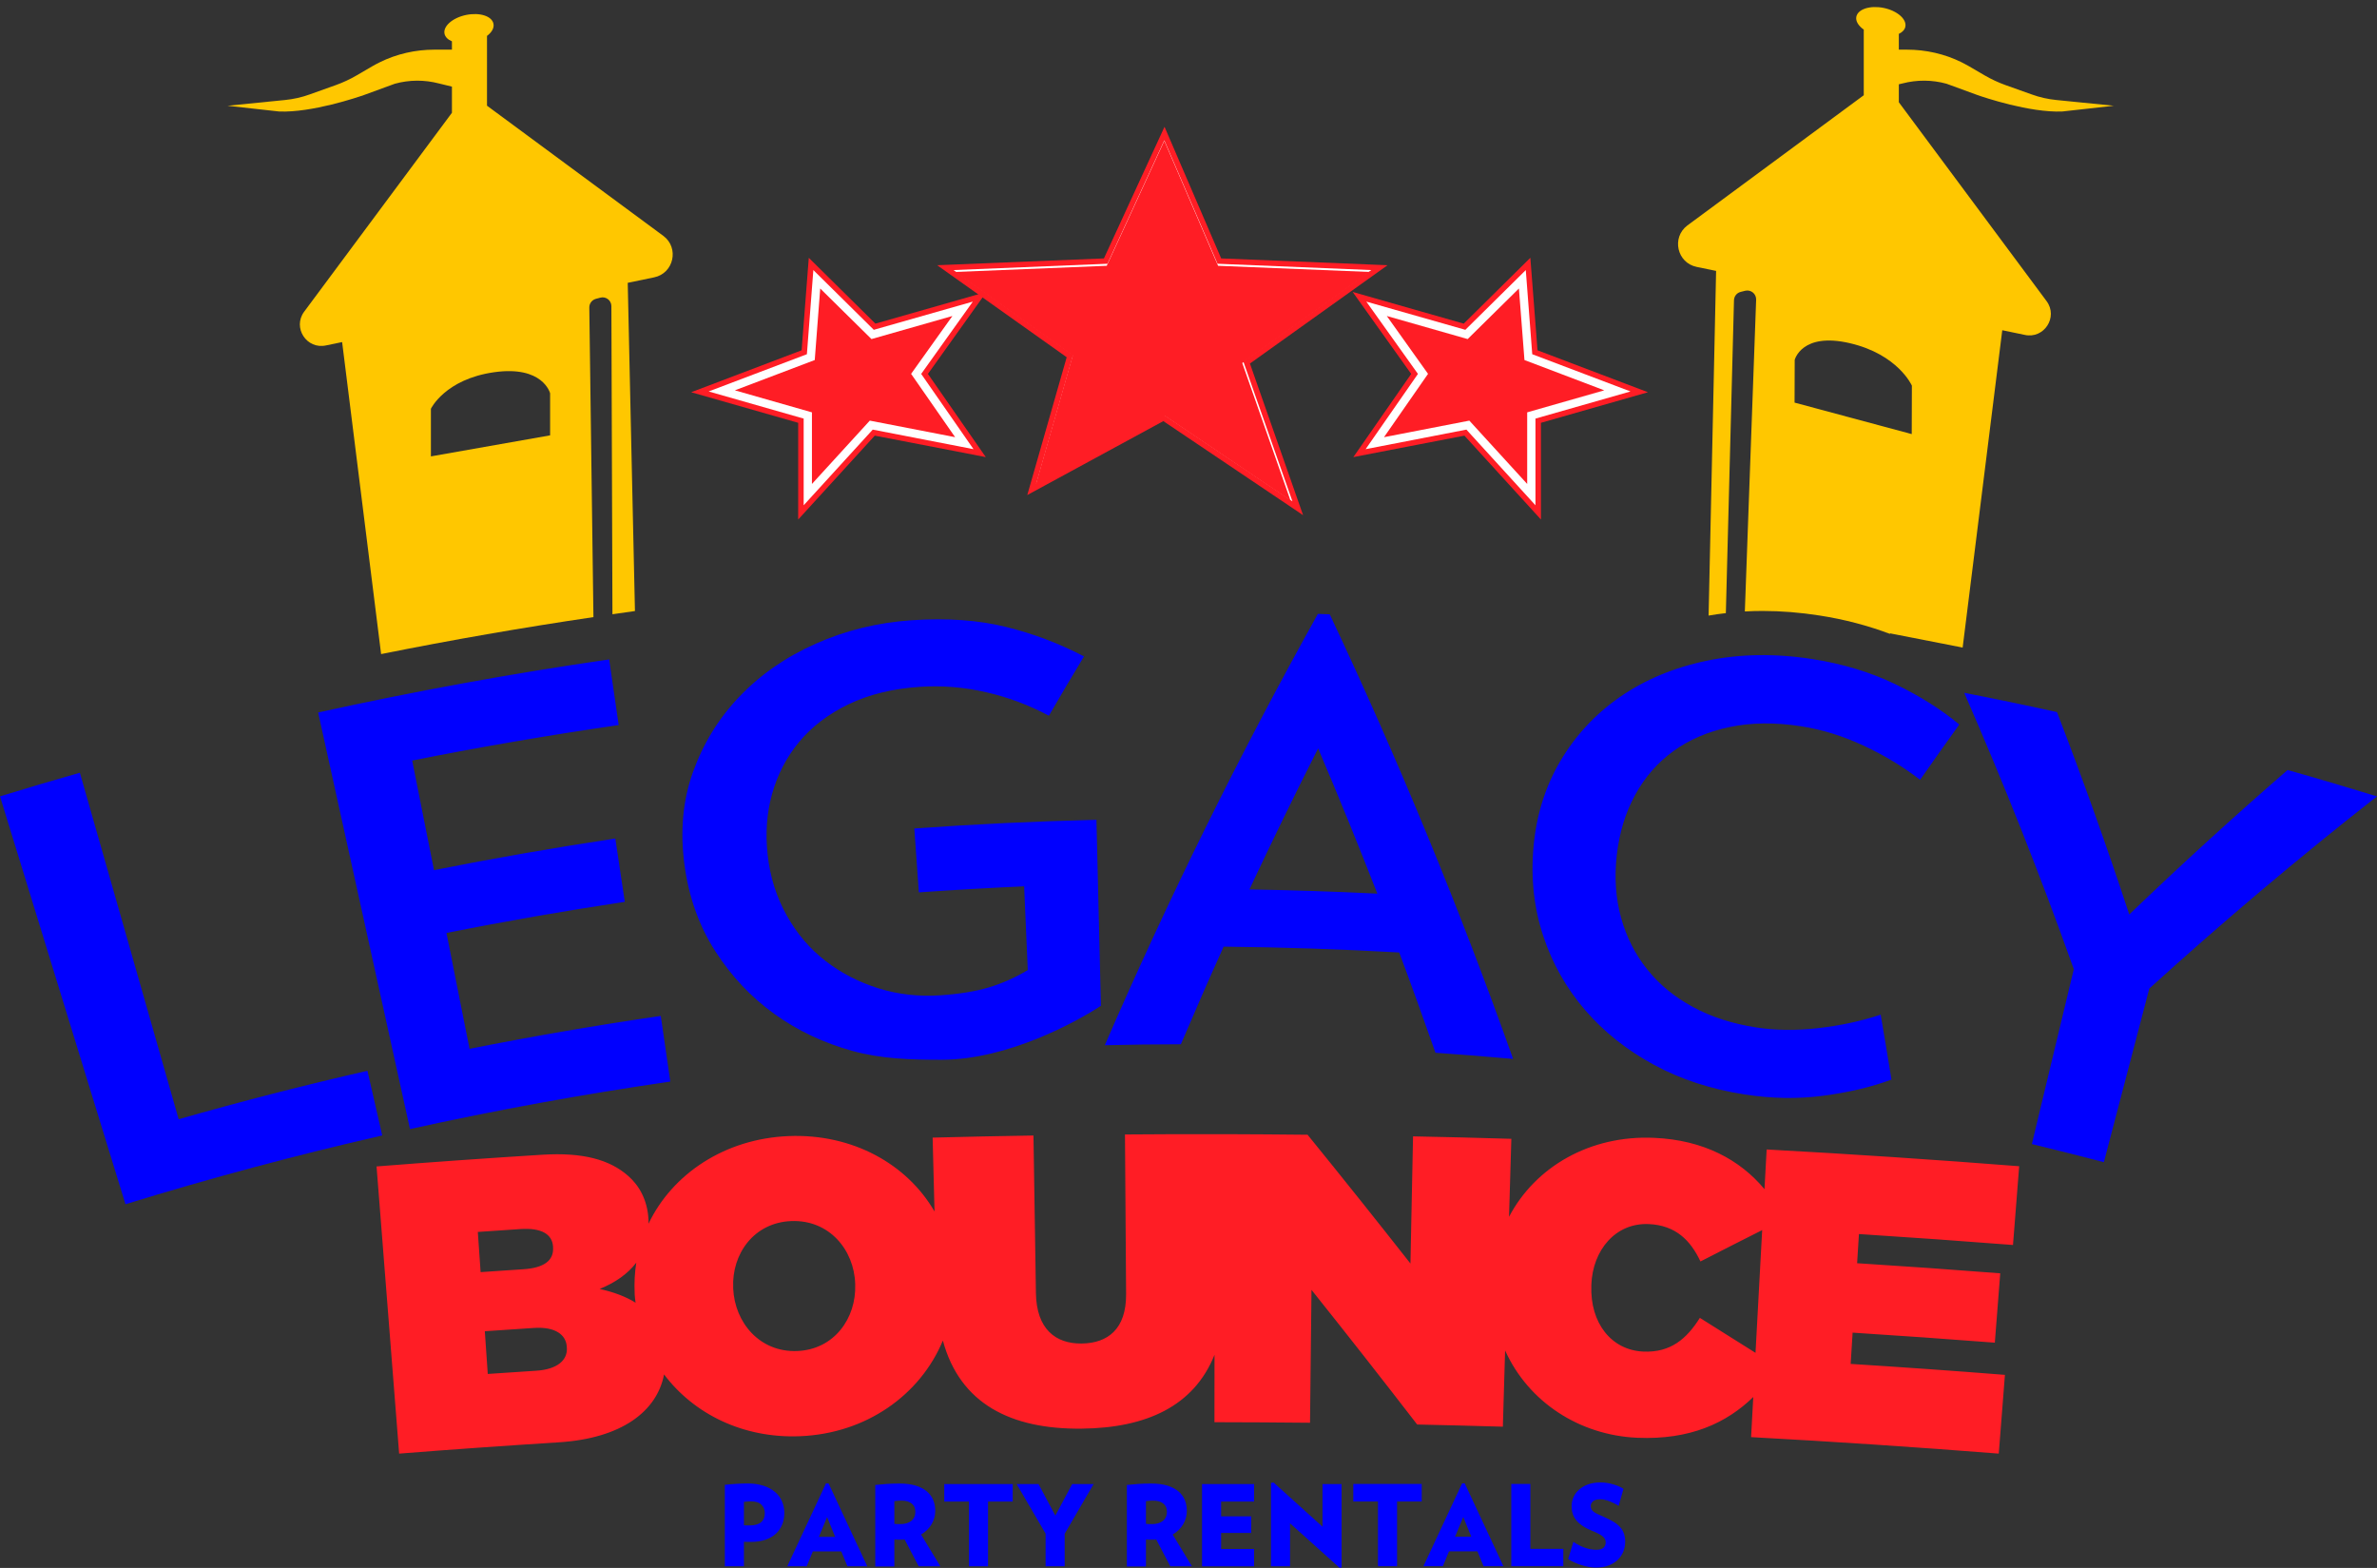
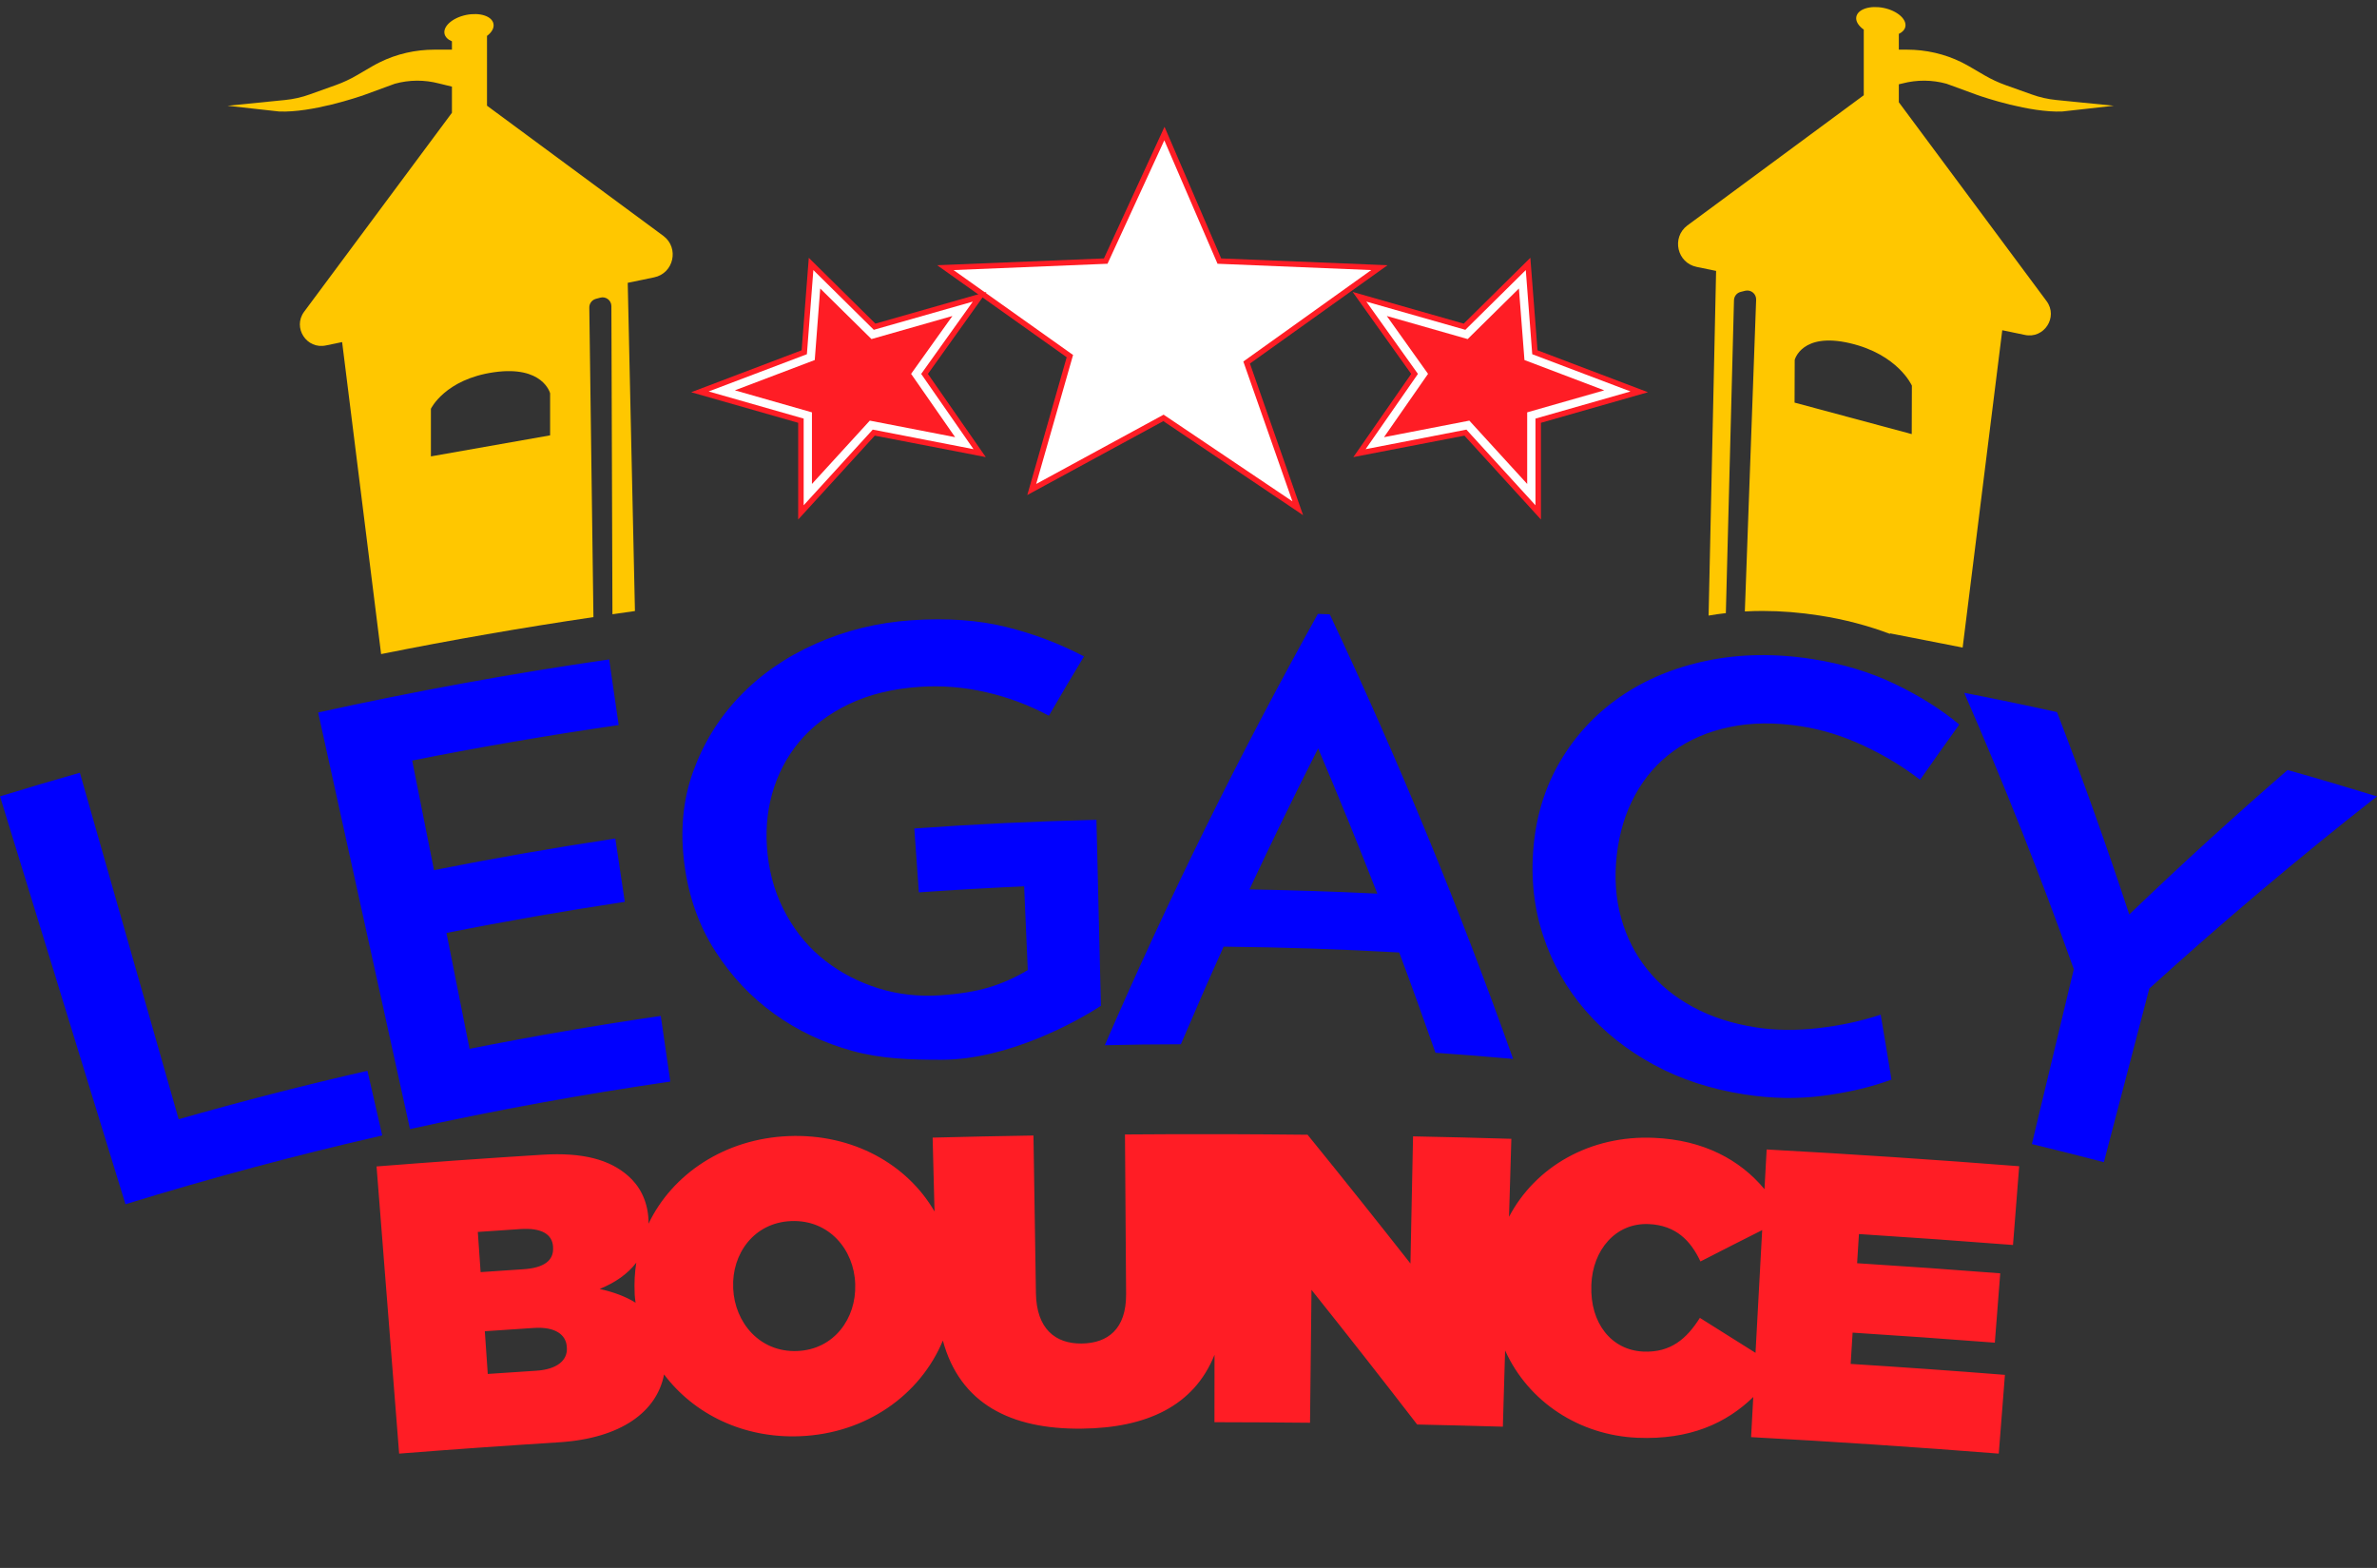
<svg xmlns="http://www.w3.org/2000/svg" data-name="Layer 1" fill="#000000" height="223.58" viewBox="0 0 338.98 223.58" width="338.98">
  <rect x="0" y="0" width="338.98" height="223.58" fill="#333333" stroke="none" />
  <g fill="#ffc700">
    <path d="m241.96,38.06l2.77.57-1.07,49.15c.81-.14,1.63-.26,2.46-.35l1.16-44.62c.02-.57.41-1.06.97-1.19l.64-.16c.81-.19,1.58.44,1.55,1.28l-1.61,44.45c.84-.05,1.69-.07,2.54-.07,2.64,0,5.37.22,8.11.65,3.55.55,6.92,1.44,10.07,2.63l-.04-.09,10.38,2.03,5.65-45.25,3.18.66c2.77.63,4.83-2.53,3.14-4.81l-21.07-28.36v-2.56l.51-.12c2.07-.54,4.23-.53,6.29.04l4.32,1.58c1.02.37,7.54,2.56,12.17,2.38l7.37-.82-8.2-.82c-1.2-.12-2.37-.38-3.5-.79l-3.76-1.34c-1.02-.37-2.01-.83-2.96-1.38l-2.28-1.33c-.29-.17-.63-.35-1.01-.54-2.43-1.2-5.1-1.8-7.8-1.8h-1.15v-2.25c.5-.23.84-.59.93-1.02.22-1.08-1.16-2.28-3.09-2.68-1.93-.39-3.67.16-3.9,1.25-.13.63.3,1.31,1.06,1.84v9.36l-25.17,18.58c-2.27,1.72-1.46,5.33,1.34,5.9Zm13.98,13.26s.99-3.99,7.88-2.38c6.88,1.61,8.83,6.05,8.83,6.05l-.02,6.91-16.71-4.49.02-6.09Z" />
    <path d="m51.99,13.52l4.32-1.58c2.06-.57,4.22-.58,6.28-.04l1.86.45v3.73l-21.07,28.36c-1.7,2.28.36,5.44,3.14,4.81l2.27-.47,5.56,44.49c10.05-2.02,20.19-3.78,30.28-5.27l-.59-44.14c-.01-.58.37-1.08.92-1.24l.63-.17c.8-.23,1.6.37,1.6,1.21l.15,43.93,3.21-.46-1.03-46.8,3.76-.78c2.8-.57,3.61-4.18,1.34-5.9l-25.17-18.58V5.12c.68-.51,1.05-1.14.92-1.74-.22-1.09-1.96-1.64-3.89-1.25-1.93.4-3.31,1.6-3.09,2.68.1.47.49.85,1.06,1.08v1.19h-2.49c-2.7,0-5.38.6-7.8,1.8-.38.19-.73.37-1.02.54l-2.28,1.33c-.94.55-1.93,1.01-2.96,1.38l-3.75,1.34c-1.13.41-2.31.67-3.5.79l-8.2.82,7.37.82c4.63.18,11.14-2.01,12.17-2.38Zm18.46,39.56c7-1,8,3,8,3v6l-17,3v-6.79s2-4.21,9-5.21Z" />
  </g>
  <g>
    <path d="m17.89,171.71c-5.96-19.38-11.93-38.77-17.89-58.15,3.79-1.16,7.58-2.29,11.39-3.37,4.7,16.47,9.39,32.94,14.09,49.41,8.93-2.55,17.9-4.85,26.92-6.91.7,3.07,1.41,6.15,2.11,9.22-12.29,2.81-24.51,6.08-36.62,9.81Zm40.58-10.7c-4.37-19.8-8.73-39.61-13.1-59.41,13.76-3.03,27.6-5.56,41.5-7.57.45,3.12.9,6.24,1.36,9.36-9.85,1.43-19.67,3.11-29.45,5.06,1.04,5.21,2.07,10.42,3.11,15.63,8.59-1.71,17.21-3.21,25.86-4.51.45,3.01.9,6.02,1.35,9.03-8.5,1.28-16.98,2.75-25.43,4.44,1.1,5.51,2.19,11.02,3.29,16.52,9.06-1.8,18.15-3.37,27.27-4.69.45,3.12.9,6.24,1.36,9.36-12.43,1.8-24.82,4.06-37.12,6.77Zm97.89-44.14c.21,8.85.42,17.7.64,26.55-3.3,2.18-13.2,7.7-22.74,7.7-4.37,0-8.57-.12-12.69-1.26-4.12-1.14-7.82-2.89-11.13-5.27-3.31-2.38-6.12-5.35-8.42-8.93-2.3-3.58-3.79-7.69-4.41-12.36-.63-4.72-.25-9.11,1.2-13.17,1.45-4.06,3.65-7.67,6.63-10.79,2.98-3.12,6.61-5.65,10.87-7.54,4.26-1.9,8.82-3.02,13.65-3.35,5.08-.35,9.58-.02,13.48.94,3.9.96,7.62,2.37,11.15,4.21-1.7,2.81-3.37,5.63-5.01,8.46-2.81-1.51-5.8-2.63-8.95-3.35-3.15-.73-6.31-.98-9.46-.77-3.89.26-7.28,1.1-10.16,2.49-2.88,1.39-5.23,3.18-7.04,5.36-1.81,2.18-3.09,4.66-3.86,7.41-.77,2.75-.97,5.64-.64,8.67.35,3.19,1.27,6.08,2.73,8.68,1.45,2.6,3.3,4.76,5.53,6.48,2.23,1.73,4.74,3.02,7.54,3.9,2.8.87,5.72,1.2,8.79,1,2.73-.18,5.04-.56,6.96-1.13,1.91-.57,3.76-1.4,5.55-2.47-.17-3.98-.35-7.96-.52-11.94-5,.22-10.01.51-15.01.86-.22-3.04-.43-6.07-.65-9.11,8.65-.62,17.31-1.03,25.98-1.24Zm48.35,33.25c-1.67-4.77-3.39-9.54-5.17-14.3-8.34-.47-16.69-.75-25.04-.83-2.09,4.63-4.12,9.27-6.1,13.92-3.62,0-7.23.05-10.85.14,9-20.77,19.13-41.31,30.39-61.51.56.02,1.13.04,1.69.06,9.86,20.91,18.57,42.08,26.15,63.4-3.69-.33-7.38-.63-11.07-.88Zm-16.74-43.39c-3.38,6.67-6.64,13.37-9.79,20.1,6.08.1,12.16.3,18.24.6-2.7-6.92-5.51-13.82-8.44-20.7Zm81.79,47.21c-2.88,1.07-6.13,1.83-9.76,2.31-3.63.48-7.35.41-11.17-.18-4.82-.75-9.13-2.15-12.98-4.24-3.85-2.09-7.1-4.67-9.78-7.77-2.67-3.1-4.68-6.62-5.99-10.58-1.31-3.96-1.8-8.2-1.39-12.72.4-4.46,1.65-8.53,3.8-12.19,2.15-3.66,4.99-6.73,8.52-9.18,3.54-2.45,7.67-4.19,12.38-5.17,4.71-.98,9.76-1.07,15.12-.23,4.29.67,8.22,1.86,11.75,3.56,3.53,1.7,6.58,3.62,9.15,5.76-1.88,2.62-3.74,5.25-5.59,7.89-2.4-1.86-5.09-3.49-8.05-4.87-2.96-1.38-5.95-2.31-8.95-2.77-3.67-.57-7.06-.53-10.14.11-3.08.64-5.76,1.79-8.03,3.43-2.27,1.64-4.1,3.74-5.48,6.28-1.39,2.54-2.25,5.41-2.61,8.6-.36,3.19-.14,6.16.63,8.93.77,2.76,2.02,5.21,3.73,7.34,1.71,2.14,3.87,3.91,6.48,5.33,2.61,1.42,5.6,2.39,8.99,2.92,2.76.43,5.72.47,8.86.11,3.15-.35,6.13-.99,8.95-1.92.53,3.09,1.04,6.17,1.54,9.26Zm36.74-12.95c-2.16,8.24-4.31,16.49-6.47,24.73-3.42-.89-6.84-1.75-10.27-2.58,1.99-8.31,3.99-16.63,5.98-24.94-4.7-13.19-9.91-26.34-15.63-39.41,4.42.86,8.83,1.78,13.23,2.75,3.7,9.6,7.14,19.22,10.31,28.86,7.3-7.01,14.82-13.88,22.58-20.6,4.26,1.2,8.51,2.46,12.75,3.76-11.27,8.83-22.1,17.99-32.49,27.42Z" fill="#0000ff" />
  </g>
  <g>
    <path d="m263.92,194.48c.09-1.48.19-2.97.28-4.45,6.76.43,13.52.91,20.28,1.43.26-3.3.51-6.59.77-9.89-6.8-.53-13.61-1.01-20.41-1.44.09-1.39.18-2.77.26-4.16,7.33.47,14.65.99,21.97,1.56.29-3.74.59-7.49.88-11.23-12-.94-24-1.74-36.01-2.39-.1,1.89-.2,3.77-.31,5.66-3.48-4.18-8.68-7.02-15.77-7.32-9.1-.4-16.91,4.12-20.66,11.26.11-3.71.22-7.41.33-11.12-4.67-.14-9.34-.26-14.02-.35-.12,6.04-.25,12.09-.37,18.13-4.83-6.14-9.72-12.27-14.67-18.36-3.89-.04-7.77-.07-11.66-.08-.52,0-1.05,0-1.57,0-4.27,0-8.54,0-12.81.04.05,7.59.11,15.18.16,22.77.03,4.99-2.62,7-6.35,7.04-3.73.04-6.43-2.08-6.51-7.19-.12-7.49-.24-14.98-.35-22.47-4.79.08-9.59.17-14.38.3.09,3.51.18,7.02.27,10.53-3.9-6.73-11.65-11.11-20.78-10.75-9.15.36-16.63,5.42-20.01,12.5,0-.16,0-.32,0-.48,0-.04,0-.08,0-.12-.15-2.81-1.34-4.87-2.93-6.25-2.6-2.27-6.36-3.35-12.21-2.99-7.88.49-15.77,1.05-23.64,1.67,1.07,13.65,2.15,27.3,3.22,40.95,7.58-.6,15.17-1.13,22.76-1.61,8.96-.56,14.01-4.41,15.02-9.68,4.25,5.64,11.27,9.13,19.36,8.81,9.47-.37,17.18-5.89,20.4-13.64,2.43,8.99,9.67,12.68,19.82,12.56,9.14-.1,15.98-3.17,18.92-10.53,0,3.2,0,6.41-.01,9.61,4.54,0,9.09.04,13.63.08.07-6.32.14-12.64.21-18.95,5.09,6.37,10.11,12.77,15.07,19.2,4.07.09,8.15.19,12.22.31.11-3.62.22-7.24.32-10.87,3.33,7.38,10.63,12.09,18.84,12.45,7.54.33,12.77-2.12,16.55-5.81-.1,1.91-.21,3.81-.31,5.72,11.78.64,23.55,1.42,35.32,2.35.29-3.74.59-7.49.88-11.23-7.33-.58-14.66-1.1-21.99-1.56Zm-195.77-18.81c2.02-.14,4.03-.28,6.05-.41,3-.2,4.56.71,4.67,2.52,0,.04,0,.08,0,.12.11,1.82-1.26,2.9-4.24,3.09-2.03.13-4.06.27-6.09.41-.13-1.91-.27-3.82-.4-5.74Zm12.69,16.52c.11,1.76-1.36,3.08-4.37,3.27-2.3.15-4.61.3-6.91.46-.14-2.03-.28-4.06-.42-6.09,2.33-.16,4.67-.32,7-.47,3.03-.2,4.59.95,4.69,2.7,0,.04,0,.08,0,.12Zm4.68-8.39c2.19-.89,3.99-2.13,5.22-3.75-.23,1.43-.3,2.9-.23,4.41,0,.04,0,.08,0,.12.02.4.08.79.13,1.18-1.42-.89-3.15-1.52-5.12-1.96Zm36.44-.61c.16,4.81-3.02,9.26-8.28,9.46-5.32.21-8.89-4.03-9.12-8.9,0-.04,0-.08,0-.12-.22-4.81,2.94-9.3,8.28-9.51,5.4-.21,8.96,4.08,9.12,8.95,0,.04,0,.08,0,.12Zm120.45,4.74c-1.87,2.97-4.16,4.97-8.06,4.8-4.55-.2-7.61-4.07-7.41-9.41,0-.04,0-.08,0-.12.18-4.93,3.45-8.86,8.19-8.65,3.84.17,5.96,2.33,7.37,5.33,2.92-1.5,5.86-2.99,8.8-4.47-.32,5.83-.63,11.67-.95,17.5-2.64-1.67-5.29-3.33-7.94-4.99Z" fill="#ff1d25" />
  </g>
-   <path d="m111.85,215.72c0,.61-.1,1.17-.3,1.67s-.5.94-.9,1.31c-.4.37-.9.66-1.49.86s-1.28.31-2.06.31c-.19,0-.36,0-.51,0-.15,0-.31-.01-.5-.02v3.5h-2.72v-11.62c1.21-.13,2.29-.19,3.26-.19.85,0,1.6.11,2.25.32.65.21,1.19.51,1.63.88.44.37.78.81,1,1.32.22.51.34,1.06.34,1.66Zm-2.78.05c0-.48-.16-.88-.48-1.2-.32-.32-.82-.48-1.49-.48-.18,0-.34,0-.48.02s-.31.03-.53.05v3.34c.19.01.34.02.46.02.11,0,.23,0,.36,0,.72,0,1.27-.15,1.62-.45.36-.3.54-.74.54-1.31Zm11.78,7.58l-.88-2.13h-4.05l-.88,2.13h-2.77l5.52-11.82h.37l5.52,11.82h-2.83Zm-2.9-7.02l-1.17,2.82h2.32l-1.15-2.82Zm13.06,7.02l-2-3.82c-.09.01-.16.02-.23.02h-.23c-.2,0-.37,0-.51,0-.14,0-.3-.01-.5-.02v3.84h-2.72v-11.62c.5-.05,1.03-.1,1.58-.14s1.18-.06,1.87-.06c.92,0,1.7.1,2.34.3.64.2,1.17.48,1.58.83.41.35.71.77.9,1.24.19.47.28.98.28,1.51,0,.7-.18,1.35-.53,1.94-.35.59-.85,1.07-1.49,1.45l2.75,4.53h-3.09Zm-.48-7.82c0-.49-.18-.87-.53-1.14-.35-.27-.82-.41-1.41-.41-.21,0-.39,0-.54.02-.15.01-.32.03-.51.06v3.23c.18.02.33.04.45.04.12,0,.26,0,.42,0,.65,0,1.17-.15,1.55-.46.38-.3.58-.75.58-1.35Zm10.37-1.41v9.23h-2.72v-9.23h-3.52v-2.5h9.76v2.5h-3.52Zm10.93,4.59v4.64h-2.72v-4.66l-4.13-7.07h3.12l2.4,4.5,2.4-4.5h3.06l-4.13,7.09Zm15.06,4.64l-2-3.82c-.09.01-.16.02-.23.02h-.23c-.2,0-.37,0-.51,0-.14,0-.3-.01-.5-.02v3.84h-2.72v-11.62c.5-.05,1.03-.1,1.58-.14s1.18-.06,1.87-.06c.92,0,1.7.1,2.34.3.64.2,1.17.48,1.58.83.41.35.71.77.9,1.24.19.47.28.98.28,1.51,0,.7-.18,1.35-.53,1.94-.35.59-.85,1.07-1.49,1.45l2.75,4.53h-3.09Zm-.48-7.82c0-.49-.18-.87-.53-1.14-.35-.27-.82-.41-1.41-.41-.21,0-.39,0-.54.02-.15.01-.32.03-.51.06v3.23c.18.02.33.04.45.04.12,0,.26,0,.42,0,.65,0,1.17-.15,1.55-.46.38-.3.58-.75.58-1.35Zm5.01,7.82v-11.73h7.42v2.5h-4.7v2.1h4.29v2.37h-4.29v2.29h4.7v2.48h-7.42Zm19.62.22l-7.07-6.35v6.13h-2.72v-11.89l.37-.06,6.98,6.3v-6.08h2.72v11.9l-.27.05Zm8.19-9.46v9.23h-2.72v-9.23h-3.52v-2.5h9.76v2.5h-3.52Zm12.34,9.23l-.88-2.13h-4.05l-.88,2.13h-2.77l5.52-11.82h.37l5.52,11.82h-2.83Zm-2.9-7.02l-1.17,2.82h2.32l-1.15-2.82Zm6.85,7.02v-11.73h2.72v9.25h4.7v2.48h-7.42Zm16.24-3.46c0,.47-.09.92-.26,1.36-.17.44-.43.83-.78,1.17-.35.34-.78.61-1.3.82-.52.2-1.14.3-1.84.3-.33,0-.68-.03-1.03-.1-.36-.06-.71-.15-1.05-.26-.35-.11-.68-.23-1-.38-.32-.14-.61-.3-.87-.47l.75-2.46c.48.34,1.01.62,1.58.82.58.21,1.14.31,1.7.31.48,0,.82-.1,1.02-.3s.3-.44.3-.73c0-.15-.02-.29-.07-.42-.05-.13-.15-.27-.3-.41-.15-.14-.37-.28-.64-.42-.27-.14-.63-.31-1.08-.49-.51-.21-.95-.45-1.3-.7s-.65-.52-.86-.81c-.22-.29-.38-.59-.47-.92-.1-.33-.14-.66-.14-1.02,0-.43.09-.84.26-1.25s.44-.77.78-1.08.77-.57,1.29-.76c.52-.19,1.12-.29,1.8-.29.32,0,.64.03.95.08s.62.12.9.21c.29.08.55.18.8.29s.45.22.62.34l-.69,2.43c-.17-.12-.36-.23-.58-.34-.21-.11-.44-.21-.66-.3-.23-.09-.46-.17-.69-.22s-.45-.09-.66-.09c-.5,0-.86.1-1.07.29-.21.19-.32.41-.32.66,0,.19.04.36.11.5.08.14.2.27.37.38.17.12.39.23.65.35.26.12.57.26.94.42.54.24,1,.48,1.37.73.37.25.66.52.88.8.22.28.37.59.46.91.09.33.14.67.14,1.05Z" data-name="PARTY RENTALS" fill="#0000ff" />
  <g>
    <g>
      <path d="M165.9 60.05L146.5 70.59 152.12 50.94 133.65 37.82 157.43 36.85 166.07 18.08 174.15 36.85 197.87 37.82 178.25 51.84 185.83 73.46 165.9 60.05z" fill="#ff1d25" />
      <path d="M165.94 59.13L147.77 69.01 153.03 50.62 135.98 38.51 157.94 37.61 166.04 20.01 173.63 37.61 195.55 38.51 177.31 51.55 184.31 71.49 165.94 59.13z" fill="#ffffff" />
-       <path d="M166.04 20.08L173.71 37.9 195.33 38.78 177.16 51.77 184.03 71.36 166.04 59.25 147.68 69.22 152.98 50.69 136.21 38.78 157.83 37.9 166.04 20.08z" fill="#ff1d25" />
    </g>
    <g>
      <path d="M113.83 60.29L98.57 55.93 114.32 49.95 115.34 36.76 124.84 46.15 140.68 41.63 132.33 53.32 140.58 65.18 124.75 62.12 113.83 74.08 113.83 60.29z" fill="#ff1d25" />
      <path d="M114.61 59.69L101.06 55.82 115.07 50.51 115.99 38.51 124.61 47.03 138.73 43.01 131.37 53.32 138.83 64.05 124.46 61.26 114.61 72.05 114.61 59.69z" fill="#ffffff" />
      <path d="M116.97 41.14L116.19 51.34 104.8 55.66 115.79 58.8 115.79 69.01 124.04 59.98 136.21 62.34 129.93 53.31 135.82 45.06 124.28 48.35 116.97 41.14z" fill="#ff1d25" />
    </g>
    <g>
      <path d="M208.84 62.12L193 65.18 201.25 53.32 192.9 41.63 208.74 46.15 218.24 36.76 219.26 49.95 235.01 55.93 219.75 60.29 219.75 74.08 208.84 62.12z" fill="#ff1d25" />
      <path d="M209.12 61.26L194.75 64.05 202.21 53.32 194.85 43.01 208.97 47.03 217.59 38.51 218.51 50.51 232.52 55.82 218.97 59.69 218.97 72.05 209.12 61.26z" fill="#ffffff" />
      <path d="M216.61 41.14L217.4 51.34 228.78 55.66 217.79 58.8 217.79 69.01 209.54 59.98 197.37 62.34 203.65 53.31 197.77 45.06 209.3 48.35 216.61 41.14z" fill="#ff1d25" />
    </g>
  </g>
</svg>